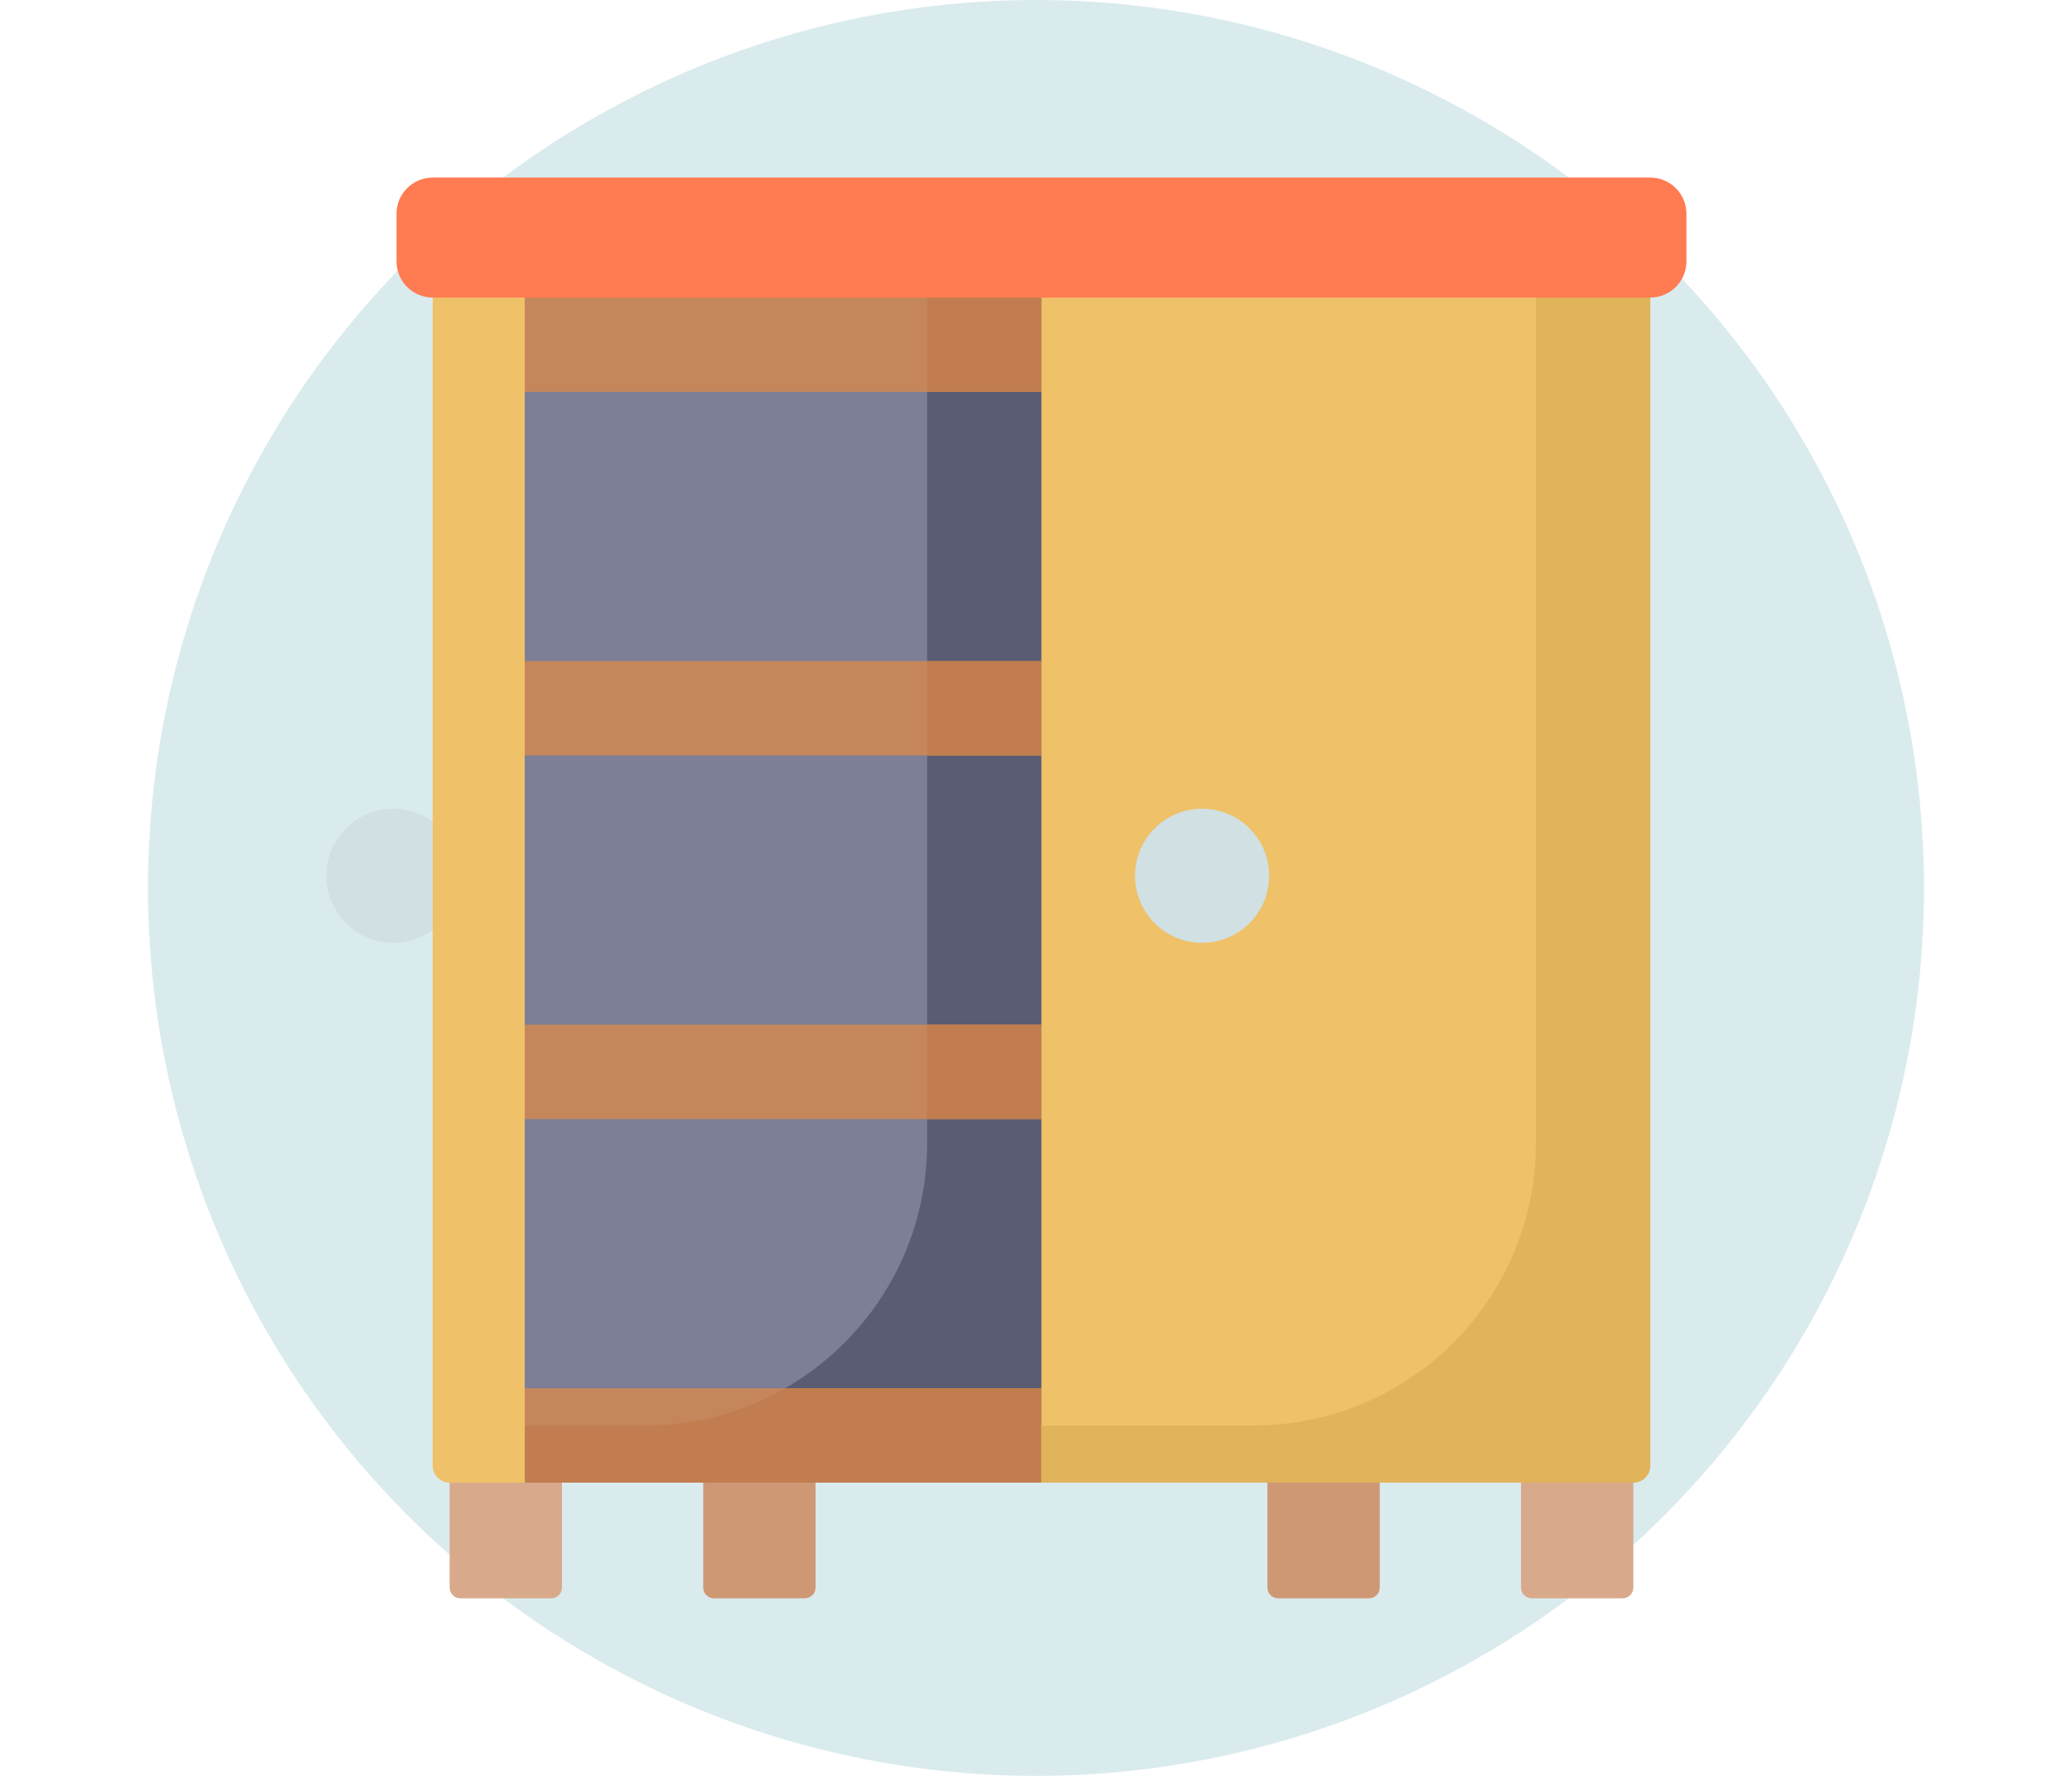
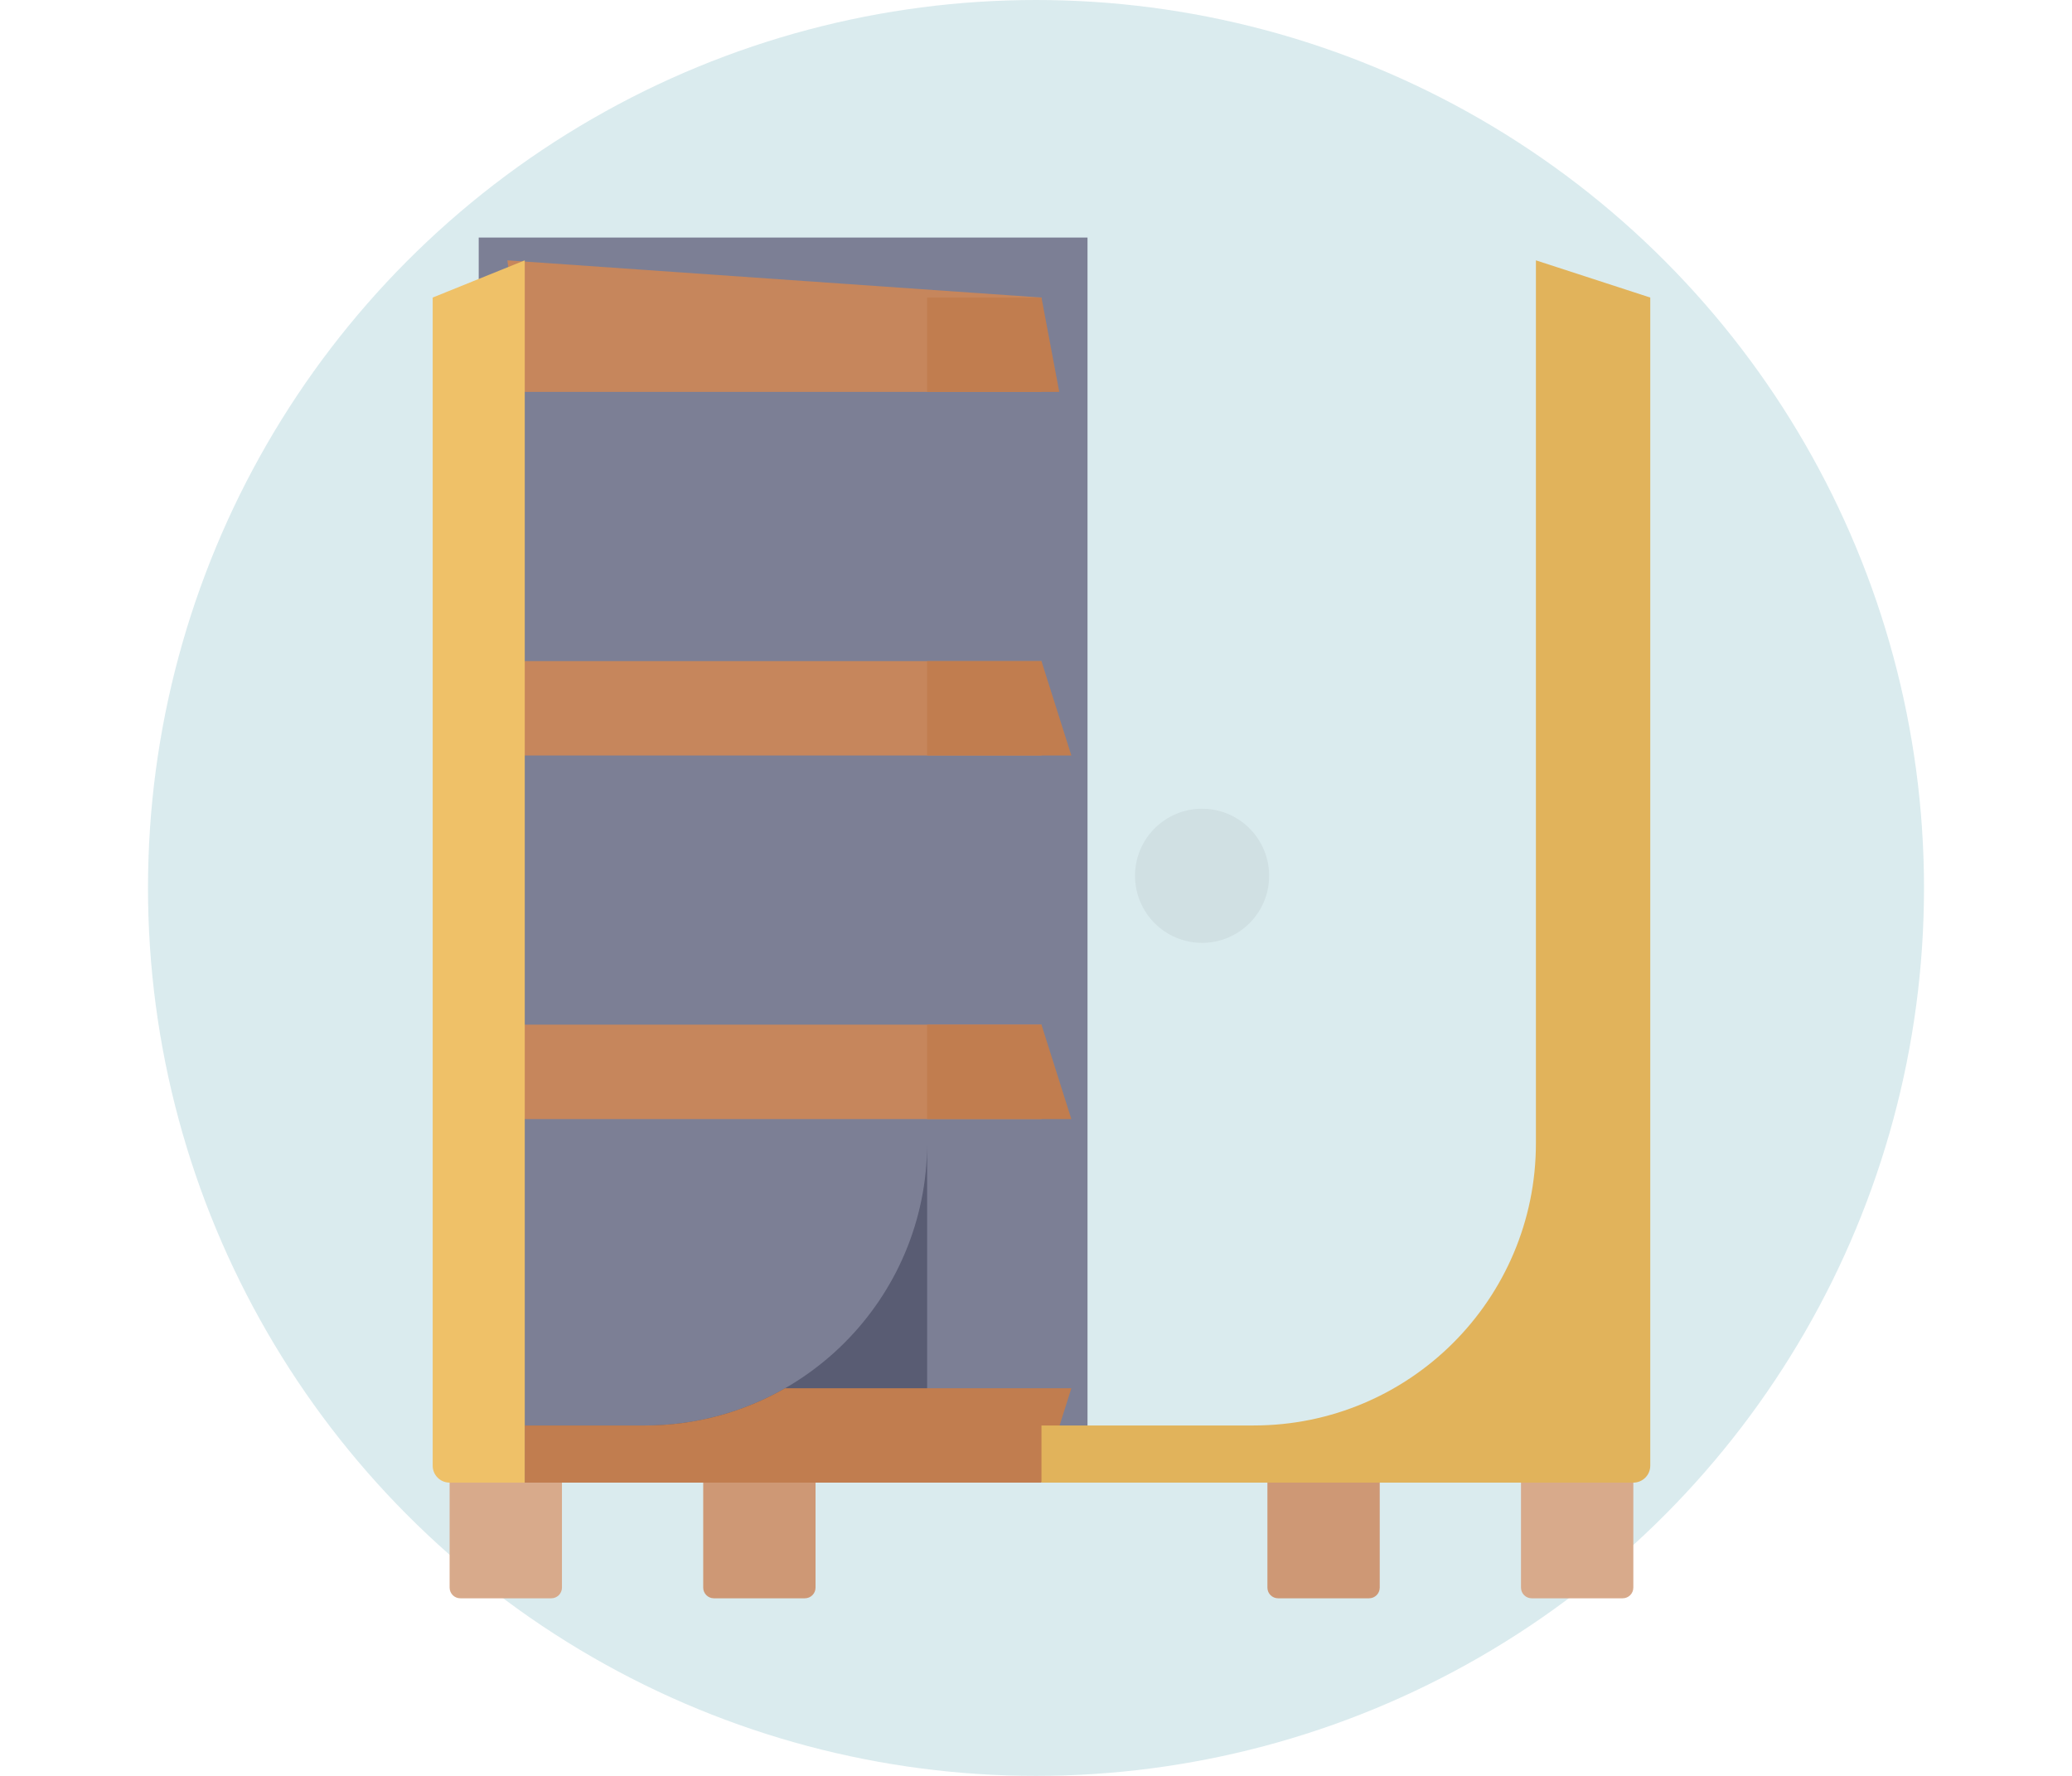
<svg xmlns="http://www.w3.org/2000/svg" width="70" height="60" viewBox="0 0 70 60" fill="none">
  <circle opacity="0.6" cx="35" cy="30" r="30" fill="#C1DEE2" />
  <g clip-path="url(#clip0_3216_4300)">
    <path d="M18.624 54H15.551C15.351 54 15.19 53.839 15.19 53.639V49.126H18.985V53.639C18.985 53.839 18.823 54 18.624 54Z" fill="#D8AA8B" />
    <path d="M54.82 54H51.746C51.547 54 51.385 53.839 51.385 53.639V49.126H55.18V53.639C55.18 53.839 55.019 54 54.82 54Z" fill="#D8AA8B" />
    <path d="M27.192 54H24.118C23.919 54 23.757 53.839 23.757 53.639V49.126H27.552V53.639C27.552 53.839 27.391 54 27.192 54Z" fill="#CE9875" />
    <path d="M43.179 54H46.252C46.451 54 46.613 53.839 46.613 53.639V49.126H42.818V53.639C42.818 53.839 42.979 54 43.179 54Z" fill="#CE9875" />
    <path d="M16.173 8.026H36.74V48.498H16.173V8.026Z" fill="#7C7F95" />
-     <path d="M31.322 10.053V38.626C31.322 43.892 27.053 48.161 21.788 48.161H17.727V50.092H35.185V10.053H31.322Z" fill="#595C73" />
+     <path d="M31.322 10.053V38.626C31.322 43.892 27.053 48.161 21.788 48.161H17.727V50.092H35.185H31.322Z" fill="#595C73" />
    <path d="M35.185 13.241H17.727L17.141 8.796L35.185 10.053V13.241Z" fill="#C6865C" />
    <path d="M31.322 10.053V13.241H35.786L35.185 10.053H31.322Z" fill="#C17D4F" />
    <path d="M35.185 25.525H17.727L17.141 22.337H35.185V25.525Z" fill="#C6865C" />
    <path d="M31.322 25.525H36.194L35.185 22.337H31.322V25.525Z" fill="#C17D4F" />
    <path d="M35.185 37.809H17.728L16.631 34.62H35.185V37.809Z" fill="#C6865C" />
    <path d="M31.322 37.809H36.194L35.185 34.62H31.322V37.809Z" fill="#C17D4F" />
-     <path d="M35.185 50.092H17.727L17.087 46.904H35.185V50.092Z" fill="#C6865C" />
    <path d="M21.788 48.161H17.727V50.092H35.185L36.194 46.904H26.522C25.127 47.703 23.511 48.161 21.788 48.161Z" fill="#C17D4F" />
-     <path d="M55.18 50.092H35.185V8.026L55.752 10.053V49.52C55.752 49.836 55.496 50.092 55.18 50.092Z" fill="#EFC168" />
    <path d="M51.889 8.796V38.626C51.889 43.892 47.62 48.161 42.355 48.161H35.185V50.092H55.18C55.496 50.092 55.752 49.836 55.752 49.521V10.053L51.889 8.796Z" fill="#E1B35B" />
    <path d="M40.61 31.855C41.862 31.855 42.876 30.841 42.876 29.59C42.876 28.338 41.862 27.324 40.61 27.324C39.359 27.324 38.345 28.338 38.345 29.59C38.345 30.841 39.359 31.855 40.61 31.855Z" fill="#D0E0E3" />
-     <path d="M14.618 27.753C14.245 27.483 13.787 27.324 13.291 27.324C12.04 27.324 11.025 28.338 11.025 29.59C11.025 30.841 12.04 31.855 13.291 31.855C13.787 31.855 14.245 31.696 14.618 31.426L15.752 29.59L14.618 27.753Z" fill="#D0E0E3" />
    <path d="M15.19 50.092H17.728V8.796L14.618 10.053V49.521C14.618 49.836 14.874 50.092 15.19 50.092Z" fill="#EFC168" />
-     <path d="M55.752 10.053H14.618C13.944 10.053 13.396 9.506 13.396 8.831V7.222C13.396 6.547 13.944 6 14.618 6H55.752C56.427 6 56.974 6.547 56.974 7.222V8.831C56.974 9.506 56.427 10.053 55.752 10.053Z" fill="#FF7B51" />
  </g>
  <defs>
    <clipPath id="clip0_3216_4300">
      <rect width="48" height="48" fill="white" transform="translate(10 6)" />
    </clipPath>
  </defs>
</svg>